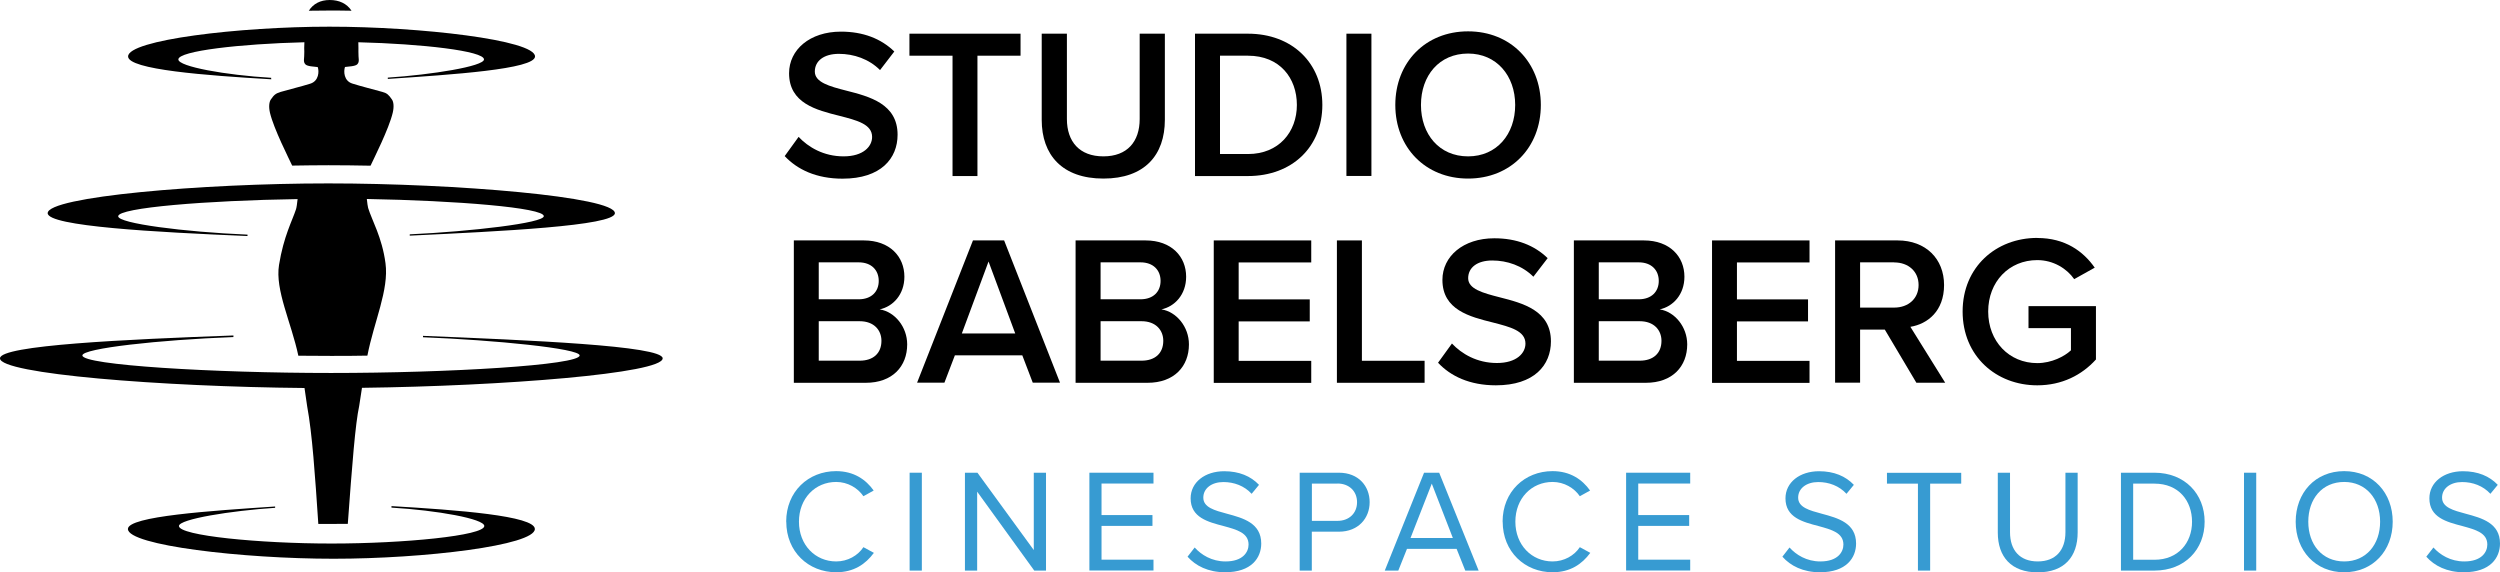
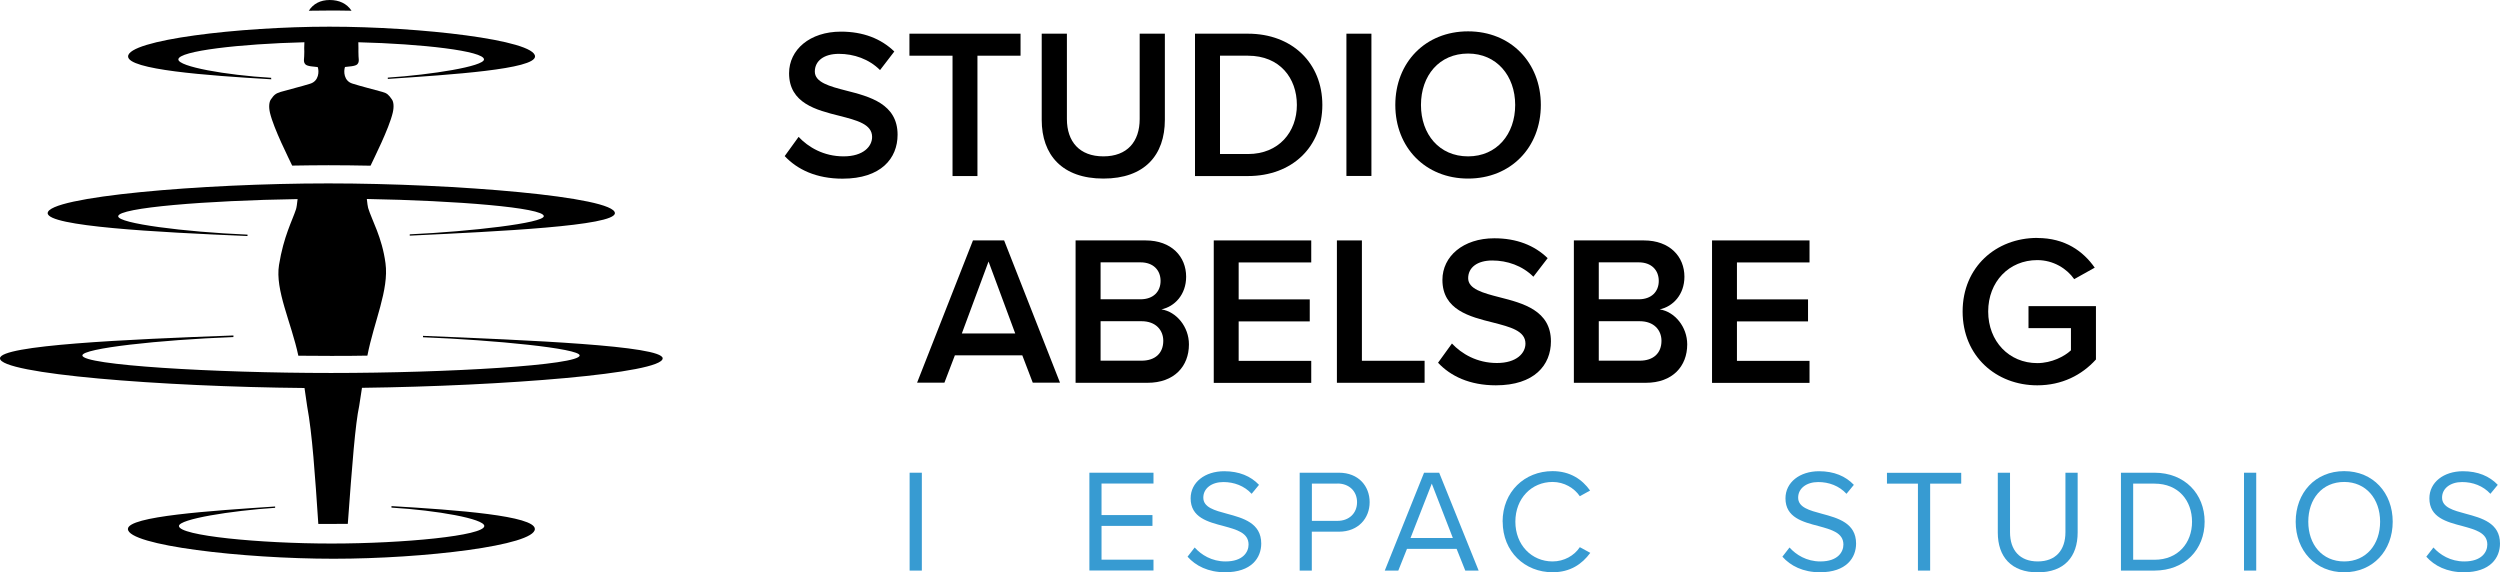
<svg xmlns="http://www.w3.org/2000/svg" version="1.1" width="243" height="55.633" viewBox="0,0,243,55.633">
  <g transform="translate(-118.72,-152)">
    <g fill-rule="nonzero" stroke="none" stroke-width="1" stroke-linecap="butt" stroke-linejoin="miter" stroke-miterlimit="10" stroke-dasharray="" stroke-dashoffset="0" style="mix-blend-mode: normal">
-       <path d="M195.137,202.709c0,-2.92 2.149,-4.915 4.851,-4.915c1.723,0 2.893,0.816 3.654,1.886l-0.998,0.553c-0.544,-0.798 -1.523,-1.387 -2.648,-1.387c-2.04,0 -3.618,1.596 -3.618,3.863c0,2.267 1.587,3.863 3.618,3.863c1.124,0 2.113,-0.571 2.648,-1.387l1.016,0.553c-0.798,1.088 -1.941,1.886 -3.664,1.886c-2.693,0 -4.851,-1.995 -4.851,-4.915z" fill="#379bd2" />
      <path d="M207.135,207.461v-9.513h1.188v9.513z" fill="#379bd2" />
-       <path d="M219.25,207.461l-5.55,-7.672v7.672h-1.188v-9.513h1.215l5.477,7.518v-7.518h1.188v9.513z" fill="#379bd2" />
      <path d="M224.609,207.461v-9.513h6.23v1.052h-5.051v3.065h4.951v1.052h-4.951v3.283h5.051v1.052h-6.23z" fill="#379bd2" />
      <path d="M234.847,205.221c0.626,0.698 1.65,1.351 2.993,1.351c1.696,0 2.24,-0.916 2.24,-1.641c0,-1.143 -1.152,-1.451 -2.412,-1.796c-1.523,-0.399 -3.219,-0.825 -3.219,-2.693c0,-1.569 1.397,-2.639 3.265,-2.639c1.451,0 2.584,0.481 3.382,1.324l-0.716,0.871c-0.716,-0.78 -1.714,-1.143 -2.748,-1.143c-1.143,0 -1.95,0.617 -1.95,1.514c0,0.952 1.097,1.242 2.312,1.569c1.551,0.417 3.319,0.898 3.319,2.893c0,1.387 -0.943,2.793 -3.509,2.793c-1.65,0 -2.866,-0.626 -3.654,-1.514l0.698,-0.898z" fill="#379bd2" />
      <path d="M245.049,207.461v-9.513h3.818c1.913,0 2.983,1.315 2.983,2.866c0,1.551 -1.097,2.866 -2.983,2.866h-2.639v3.781h-1.188zM248.73,199.009h-2.494v3.618h2.494c1.124,0 1.895,-0.744 1.895,-1.814c0,-1.07 -0.771,-1.814 -1.895,-1.814z" fill="#379bd2" />
      <path d="M261.145,207.461l-0.843,-2.113h-4.824l-0.843,2.113h-1.315l3.818,-9.513h1.469l3.836,9.513h-1.315zM257.889,199.009l-2.068,5.287h4.117z" fill="#379bd2" />
      <path d="M264.772,202.709c0,-2.92 2.149,-4.915 4.851,-4.915c1.723,0 2.893,0.816 3.654,1.886l-0.998,0.553c-0.544,-0.798 -1.523,-1.387 -2.648,-1.387c-2.04,0 -3.618,1.596 -3.618,3.863c0,2.267 1.587,3.863 3.618,3.863c1.124,0 2.113,-0.571 2.648,-1.387l1.016,0.553c-0.798,1.088 -1.941,1.886 -3.664,1.886c-2.693,0 -4.851,-1.995 -4.851,-4.915z" fill="#379bd2" />
-       <path d="M276.778,207.461v-9.513h6.23v1.052h-5.051v3.065h4.951v1.052h-4.951v3.283h5.051v1.052h-6.23z" fill="#379bd2" />
      <path d="M292.666,205.221c0.626,0.698 1.65,1.351 2.993,1.351c1.696,0 2.24,-0.916 2.24,-1.641c0,-1.143 -1.152,-1.451 -2.412,-1.796c-1.523,-0.399 -3.219,-0.825 -3.219,-2.693c0,-1.569 1.397,-2.639 3.265,-2.639c1.451,0 2.584,0.481 3.382,1.324l-0.716,0.871c-0.716,-0.78 -1.714,-1.143 -2.748,-1.143c-1.143,0 -1.95,0.617 -1.95,1.514c0,0.952 1.097,1.242 2.312,1.569c1.551,0.417 3.319,0.898 3.319,2.893c0,1.387 -0.943,2.793 -3.509,2.793c-1.65,0 -2.866,-0.626 -3.654,-1.514l0.698,-0.898z" fill="#379bd2" />
      <path d="M305.143,207.461v-8.452h-3.011v-1.052h7.218v1.052h-3.02v8.452z" fill="#379bd2" />
      <path d="M312.906,197.948h1.188v5.785c0,1.741 0.943,2.838 2.693,2.838c1.75,0 2.693,-1.097 2.693,-2.838v-5.785h1.188v5.804c0,2.367 -1.297,3.881 -3.881,3.881c-2.584,0 -3.881,-1.523 -3.881,-3.863z" fill="#379bd2" />
      <path d="M324.876,207.461v-9.513h3.255c2.956,0 4.879,2.068 4.879,4.761c0,2.693 -1.922,4.752 -4.879,4.752zM326.064,206.409h2.068c2.312,0 3.654,-1.65 3.654,-3.691c0,-2.04 -1.297,-3.709 -3.654,-3.709h-2.068z" fill="#379bd2" />
      <path d="M336.837,207.461v-9.513h1.188v9.513z" fill="#379bd2" />
      <path d="M346.576,197.794c2.811,0 4.715,2.113 4.715,4.915c0,2.802 -1.913,4.915 -4.715,4.915c-2.802,0 -4.715,-2.113 -4.715,-4.915c0,-2.802 1.895,-4.915 4.715,-4.915zM346.576,198.846c-2.14,0 -3.491,1.641 -3.491,3.863c0,2.222 1.351,3.863 3.491,3.863c2.14,0 3.491,-1.65 3.491,-3.863c0,-2.213 -1.369,-3.863 -3.491,-3.863z" fill="#379bd2" />
      <path d="M355.254,205.221c0.626,0.698 1.65,1.351 2.993,1.351c1.696,0 2.24,-0.916 2.24,-1.641c0,-1.143 -1.152,-1.451 -2.412,-1.796c-1.523,-0.399 -3.219,-0.825 -3.219,-2.693c0,-1.569 1.397,-2.639 3.265,-2.639c1.451,0 2.584,0.481 3.382,1.324l-0.716,0.871c-0.716,-0.78 -1.714,-1.143 -2.748,-1.143c-1.143,0 -1.95,0.617 -1.95,1.514c0,0.952 1.097,1.242 2.312,1.569c1.551,0.417 3.319,0.898 3.319,2.893c0,1.387 -0.943,2.793 -3.509,2.793c-1.65,0 -2.866,-0.626 -3.654,-1.514l0.698,-0.898z" fill="#379bd2" />
      <g fill="#000000">
-         <path d="M195.881,189.198v-13.829h6.801c2.53,0 3.945,1.578 3.945,3.528c0,1.741 -1.115,2.902 -2.403,3.174c1.469,0.227 2.675,1.705 2.675,3.401c0,2.14 -1.433,3.736 -4.026,3.736h-6.992zM198.302,181.091h3.881c1.242,0 1.95,-0.744 1.95,-1.786c0,-1.043 -0.707,-1.805 -1.95,-1.805h-3.881zM198.302,187.058h3.981c1.324,0 2.113,-0.725 2.113,-1.932c0,-1.034 -0.725,-1.904 -2.113,-1.904h-3.981z" />
        <path d="M219.105,189.198l-1.016,-2.657h-6.556l-1.016,2.657h-2.657l5.432,-13.829h3.029l5.432,13.829h-2.657zM214.806,177.418l-2.594,6.992h5.187z" />
        <path d="M223.267,189.198v-13.829h6.801c2.53,0 3.945,1.578 3.945,3.528c0,1.741 -1.115,2.902 -2.403,3.174c1.469,0.227 2.675,1.705 2.675,3.401c0,2.14 -1.433,3.736 -4.026,3.736h-6.992zM225.697,181.091h3.881c1.242,0 1.95,-0.744 1.95,-1.786c0,-1.043 -0.707,-1.805 -1.95,-1.805h-3.881zM225.697,187.058h3.981c1.324,0 2.113,-0.725 2.113,-1.932c0,-1.034 -0.725,-1.904 -2.113,-1.904h-3.981z" />
        <path d="M236.697,189.198v-13.829h9.476v2.14h-7.055v3.591h6.91v2.14h-6.91v3.836h7.055v2.14h-9.476z" />
        <path d="M248.667,189.198v-13.829h2.43v11.698h6.094v2.14h-8.524z" />
        <path d="M259.839,185.38c0.952,1.016 2.448,1.904 4.38,1.904c1.932,0 2.775,-0.97 2.775,-1.886c0,-1.242 -1.469,-1.614 -3.156,-2.049c-2.258,-0.562 -4.915,-1.224 -4.915,-4.144c0,-2.285 2.013,-4.044 5.042,-4.044c2.158,0 3.899,0.68 5.187,1.932l-1.387,1.805c-1.079,-1.079 -2.548,-1.578 -3.999,-1.578c-1.451,0 -2.34,0.68 -2.34,1.723c0,1.043 1.415,1.433 3.047,1.85c2.285,0.58 4.997,1.288 4.997,4.289c0,2.303 -1.614,4.271 -5.35,4.271c-2.548,0 -4.398,-0.889 -5.622,-2.195l1.351,-1.868z" />
        <path d="M271.7,189.198v-13.829h6.801c2.53,0 3.945,1.578 3.945,3.528c0,1.741 -1.115,2.902 -2.403,3.174c1.469,0.227 2.675,1.705 2.675,3.401c0,2.14 -1.433,3.736 -4.026,3.736h-6.992zM274.121,181.091h3.881c1.242,0 1.95,-0.744 1.95,-1.786c0,-1.043 -0.707,-1.805 -1.95,-1.805h-3.881zM274.121,187.058h3.981c1.324,0 2.113,-0.725 2.113,-1.932c0,-1.034 -0.725,-1.904 -2.113,-1.904h-3.981z" />
        <path d="M285.13,189.198v-13.829h9.476v2.14h-7.055v3.591h6.91v2.14h-6.91v3.836h7.055v2.14h-9.476z" />
-         <path d="M304.989,189.198l-3.065,-5.16h-2.403v5.16h-2.43v-13.829h6.076c2.739,0 4.516,1.786 4.516,4.335c0,2.548 -1.614,3.791 -3.274,4.063l3.382,5.432h-2.802zM302.84,177.5h-3.319v4.398h3.319c1.369,0 2.367,-0.871 2.367,-2.195c0,-1.324 -0.998,-2.195 -2.367,-2.195z" />
        <path d="M316.751,175.133c2.693,0 4.462,1.288 5.577,2.884l-1.995,1.115c-0.725,-1.034 -2.031,-1.85 -3.591,-1.85c-2.739,0 -4.77,2.095 -4.77,4.997c0,2.902 2.031,5.015 4.77,5.015c1.406,0 2.657,-0.662 3.274,-1.242v-2.158h-4.126v-2.14h6.556v5.187c-1.369,1.514 -3.301,2.512 -5.704,2.512c-3.999,0 -7.255,-2.838 -7.255,-7.173c0,-4.335 3.255,-7.155 7.255,-7.155z" />
        <path d="M196.334,165.294c0.952,1.016 2.448,1.904 4.38,1.904c1.932,0 2.775,-0.97 2.775,-1.886c0,-1.242 -1.469,-1.614 -3.156,-2.049c-2.258,-0.562 -4.915,-1.224 -4.915,-4.144c0,-2.285 2.013,-4.044 5.042,-4.044c2.158,0 3.899,0.68 5.187,1.932l-1.387,1.805c-1.079,-1.079 -2.548,-1.578 -3.999,-1.578c-1.451,0 -2.34,0.68 -2.34,1.723c0,1.043 1.415,1.433 3.047,1.85c2.285,0.58 4.997,1.288 4.997,4.289c0,2.303 -1.614,4.271 -5.35,4.271c-2.548,0 -4.398,-0.889 -5.622,-2.195l1.351,-1.868z" />
        <path d="M211.306,169.112v-11.698h-4.189v-2.14h10.8v2.14h-4.189v11.698h-2.43z" />
        <path d="M219.975,155.274h2.448v8.297c0,2.195 1.224,3.627 3.546,3.627c2.321,0 3.528,-1.433 3.528,-3.627v-8.297h2.448v8.361c0,3.446 -1.968,5.722 -5.976,5.722c-4.008,0 -5.994,-2.303 -5.994,-5.704z" />
        <path d="M234.874,169.112v-13.838h5.142c4.316,0 7.236,2.866 7.236,6.928c0,4.063 -2.92,6.91 -7.236,6.91zM237.304,166.972h2.72c3.011,0 4.752,-2.158 4.752,-4.77c0,-2.612 -1.659,-4.788 -4.752,-4.788h-2.72z" />
        <path d="M249.592,169.112v-13.838h2.43v13.829h-2.43z" />
        <path d="M261.417,155.047c4.144,0 7.073,3.029 7.073,7.155c0,4.126 -2.92,7.155 -7.073,7.155c-4.153,0 -7.073,-3.029 -7.073,-7.155c0,-4.126 2.92,-7.155 7.073,-7.155zM261.417,157.205c-2.802,0 -4.579,2.14 -4.579,4.997c0,2.856 1.786,4.997 4.579,4.997c2.793,0 4.579,-2.158 4.579,-4.997c0,-2.838 -1.805,-4.997 -4.579,-4.997z" />
        <path d="M150.631,153.025c0.771,0 1.523,0 2.258,0.018c-0.462,-0.707 -1.215,-1.043 -2.122,-1.043c-0.907,0 -1.605,0.372 -2.031,1.043l1.886,-0.018zM145.108,159.708c-6.402,-0.372 -13.938,-0.943 -13.938,-2.222c0,-1.596 10.728,-2.893 19.569,-2.893c8.841,0 19.986,1.297 19.986,2.893c0,1.242 -8.089,1.768 -14.31,2.185v-0.127c4.262,-0.281 9.349,-1.097 9.349,-1.768c0,-0.825 -6.012,-1.514 -12.215,-1.669c0.009,0.372 0.018,0.798 0.009,0.916c-0.018,0.68 0.145,0.952 -0.109,1.224c-0.19,0.2 -0.843,0.218 -1.197,0.263c-0.145,0.417 -0.118,1.36 0.725,1.614c0.952,0.299 1.895,0.526 2.902,0.807c0.472,0.127 0.626,0.29 0.934,0.735c0.154,0.209 0.227,0.671 0.082,1.288c-0.372,1.578 -1.868,4.516 -2.158,5.151c-1.387,-0.027 -2.766,-0.045 -4.099,-0.045c-1.152,0 -2.331,0.018 -3.518,0.036c-0.299,-0.644 -1.786,-3.564 -2.158,-5.133c-0.145,-0.626 -0.063,-1.079 0.082,-1.288c0.308,-0.453 0.472,-0.589 0.934,-0.735c0.925,-0.272 1.95,-0.508 2.902,-0.807c0.843,-0.263 0.871,-1.206 0.725,-1.614c-0.363,-0.045 -1.007,-0.063 -1.197,-0.263c-0.254,-0.272 -0.091,-0.544 -0.109,-1.224c-0.018,-0.118 -0.009,-0.544 0.009,-0.925c-6.221,0.154 -12.251,0.843 -12.251,1.669c0,0.698 4.598,1.523 9.023,1.786v0.154zM156.77,201.195c6.402,0.372 13.938,0.943 13.938,2.222c0,1.596 -10.728,2.893 -19.569,2.893c-8.841,0 -19.986,-1.297 -19.986,-2.893c0,-1.242 8.089,-1.768 14.31,-2.185v0.127c-4.262,0.281 -9.349,1.097 -9.349,1.768c0,0.943 7.817,1.705 14.836,1.705c7.019,0 14.845,-0.762 14.845,-1.705c0,-0.698 -4.598,-1.523 -9.023,-1.786v-0.154zM142.778,174.942c-8.914,-0.372 -19.424,-0.943 -19.424,-2.222c0,-1.596 14.953,-2.893 27.277,-2.893c12.324,0 27.857,1.297 27.857,2.893c0,1.242 -11.263,1.768 -19.941,2.185v-0.127c5.949,-0.281 13.031,-1.097 13.031,-1.768c0,-0.825 -8.488,-1.514 -17.202,-1.669c0.045,0.381 0.082,0.735 0.127,0.871c0.354,1.179 1.351,2.838 1.687,5.368c0.354,2.594 -1.124,5.704 -1.759,8.987c-1.188,0.027 -2.367,0.027 -3.537,0.027c-1.052,0 -2.113,-0.009 -3.174,-0.018c-0.689,-3.246 -2.276,-6.375 -1.877,-8.832c0.453,-2.793 1.288,-4.289 1.65,-5.405c0.054,-0.154 0.109,-0.562 0.154,-0.988c-8.796,0.136 -17.438,0.834 -17.438,1.669c0,0.698 6.402,1.523 12.569,1.786v0.154zM159.835,184.645c10.129,0.417 23.296,0.952 23.296,2.185c0,1.469 -15.507,2.693 -29.227,2.866l-0.272,1.768c-0.372,1.714 -0.68,5.622 -1.106,11.453c-0.526,0.009 -1.052,0.009 -1.578,0.009c-0.426,0 -0.861,0 -1.288,0c-0.317,-4.734 -0.589,-8.769 -1.088,-11.462l-0.254,-1.75c-13.911,-0.127 -29.599,-1.369 -29.599,-2.884c0,-1.279 12.269,-1.841 22.689,-2.222v0.154c-7.2,0.272 -14.681,1.097 -14.681,1.786c0,0.943 12.741,1.705 24.167,1.705c11.426,0 24.167,-0.762 24.167,-1.705c0,-0.68 -8.279,-1.496 -15.225,-1.768v-0.127z" />
      </g>
    </g>
  </g>
</svg>